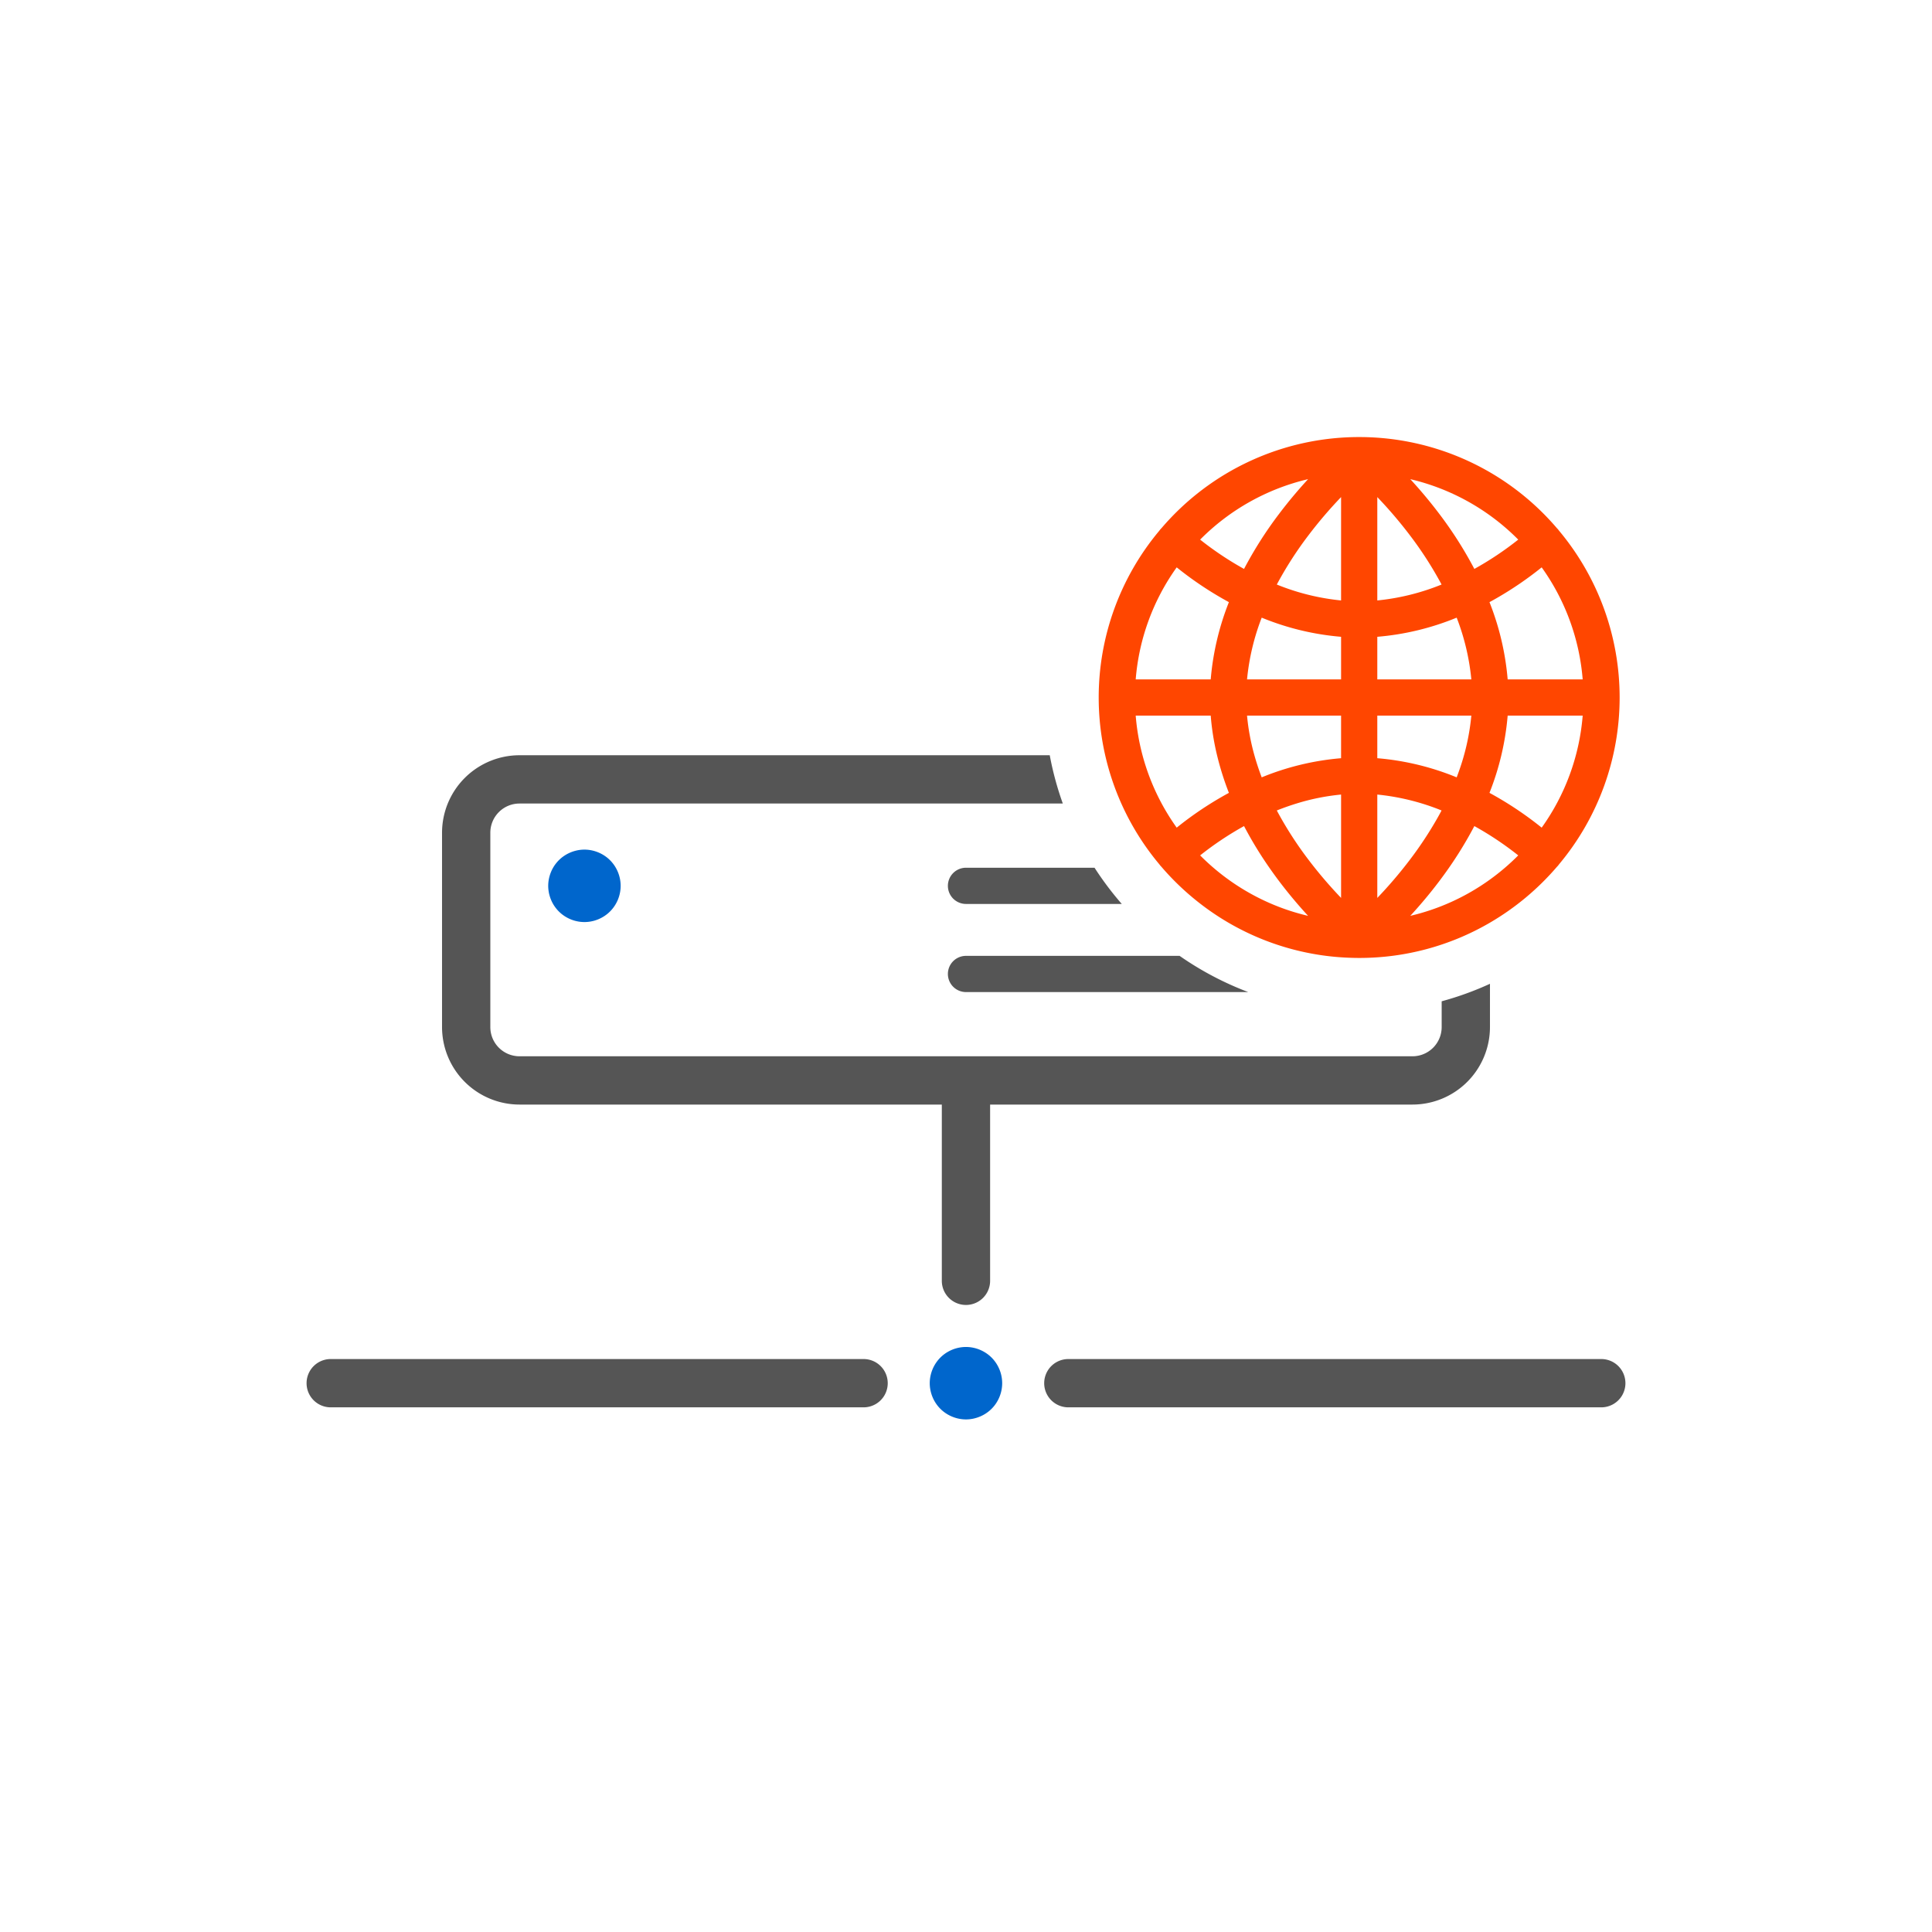
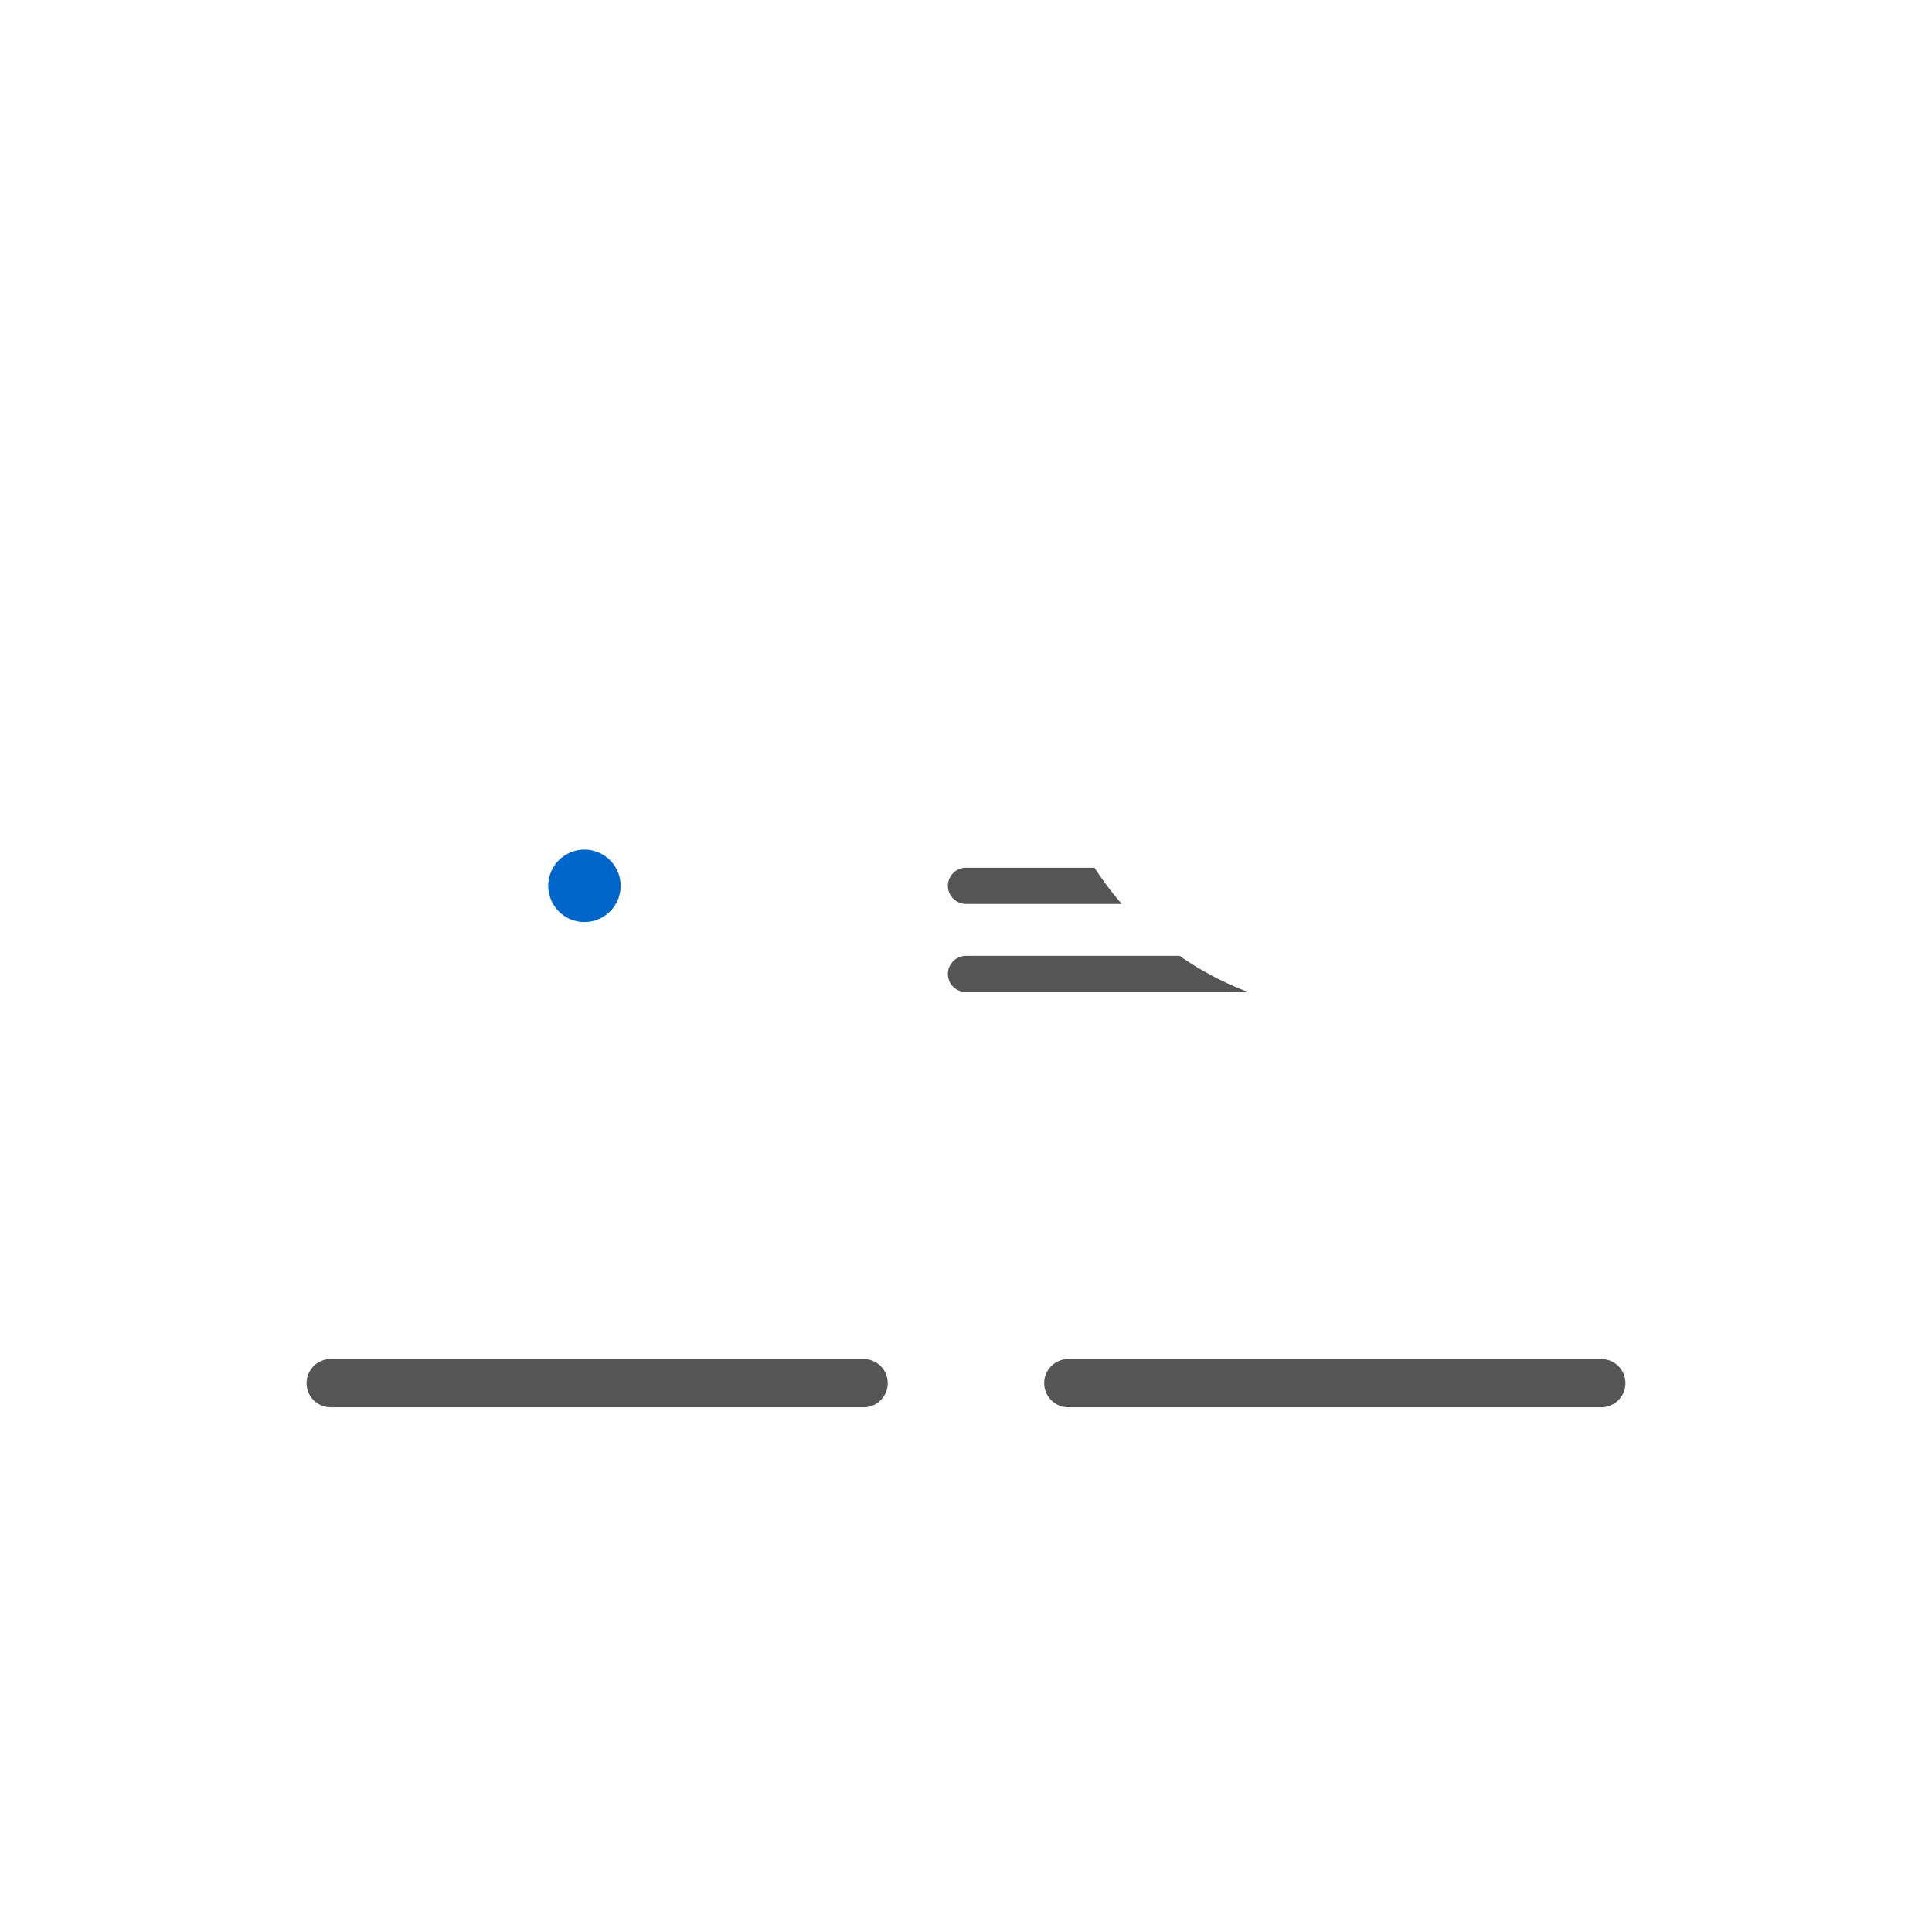
<svg xmlns="http://www.w3.org/2000/svg" id="riduzioni" width="1275.591" height="1275.591" viewBox="0 0 1275.591 1275.591">
  <g id="indirizzi_ip" data-name="indirizzi ip">
    <g>
      <path d="M951.853,678.144V661.094A207.872,207.872,0,0,1,824.161,655.011H637.796a11.957,11.957,0,1,1,0-23.913H778.818a209.56,209.56,0,0,1-38.175-34.271H637.796a11.957,11.957,0,1,1,0-23.913h84.863A207.206,207.206,0,0,1,701.716,530.527H342.991A19.275,19.275,0,0,0,323.738,549.78V678.144a19.275,19.275,0,0,0,19.253,19.253h589.608A19.275,19.275,0,0,0,951.853,678.144ZM409.664,587.22a22.746,22.746,0,0,1-.35,2.32c-.15.76-.35,1.53-.57,2.27-.23.75-.5,1.49-.79,2.21-.3.71-.64,1.43-1,2.11-.37.69-.77,1.37-1.2,2.01a21.528,21.528,0,0,1-1.4,1.89,20.137,20.137,0,0,1-1.58,1.75c-.55.55-1.13,1.08-1.74,1.58-.6.49-1.24.96-1.89,1.39a22.71,22.71,0,0,1-2.01,1.2c-.69.37-1.4.7-2.12,1-.72.3-1.46.56-2.2.79a22.104,22.104,0,0,1-2.27.57,20.667,20.667,0,0,1-2.32.35,23.049,23.049,0,0,1-4.7,0,20.527,20.527,0,0,1-2.33-.35,22.815,22.815,0,0,1-2.27-.57c-.74-.23-1.48-.49-2.2-.79-.72-.3-1.43-.63-2.12-1-.68-.36-1.36-.77-2.01-1.2-.65-.43-1.28-.9-1.89-1.39-.6-.5-1.19-1.03-1.74-1.58a21.854,21.854,0,0,1-1.58-1.75c-.49-.6-.96-1.24-1.4-1.89-.43-.64-.83-1.32-1.2-2.01-.36-.68-.7-1.4-.99-2.11a21.501,21.501,0,0,1-.79-2.21,22.088,22.088,0,0,1-.58-2.27c-.15-.76-.271-1.55-.35-2.32a23.049,23.049,0,0,1,0-4.7c.08-.78.2-1.56.35-2.32a25.236,25.236,0,0,1,1.37-4.48,22.595,22.595,0,0,1,.99-2.11c.37-.69.77-1.37,1.2-2.02.44-.65.91-1.28,1.4-1.88a21.854,21.854,0,0,1,1.58-1.75c.55-.55,1.14-1.08,1.74-1.58.61-.49,1.24-.96,1.89-1.39.65-.43,1.33-.84,2.01-1.2.69-.37,1.4-.7,2.12-1s1.46-.56,2.2-.79c.75-.23,1.51-.42,2.27-.58.771-.15,1.55-.27,2.33-.35a24.619,24.619,0,0,1,4.7,0c.77.08,1.55.2,2.32.35.76.16,1.53.35,2.27.58.74.23,1.48.49,2.2.79.72.3,1.43.63,2.12,1a22.594,22.594,0,0,1,2.01,1.2c.65.43,1.29.9,1.89,1.39.61.5,1.19,1.03,1.74,1.58a20.137,20.137,0,0,1,1.58,1.75,21.379,21.379,0,0,1,1.4,1.88c.43.65.83,1.33,1.2,2.02.36.68.7,1.39,1,2.11.29.72.56,1.46.79,2.21.22.74.42,1.5.57,2.27a22.343,22.343,0,0,1,.35,2.32,23.049,23.049,0,0,1,0,4.7Z" style="fill: none" />
      <g>
        <path d="M570.179,897.301H218.355a15.942,15.942,0,0,0,0,31.885H570.179a15.942,15.942,0,1,0,0-31.885Z" style="fill: #555" />
        <path d="M1057.236,897.301H705.364a15.942,15.942,0,0,0,0,31.885H1057.236a15.942,15.942,0,0,0,0-31.885Z" style="fill: #555" />
-         <path d="M983.738,678.144V649.544a206.232,206.232,0,0,1-31.885,11.551v17.05a19.275,19.275,0,0,1-19.253,19.253H342.991A19.275,19.275,0,0,1,323.738,678.144V549.78a19.275,19.275,0,0,1,19.253-19.253H701.716a205.977,205.977,0,0,1-8.628-31.885H342.991A51.196,51.196,0,0,0,291.853,549.78V678.144a51.196,51.196,0,0,0,51.138,51.138H621.829V845.651a15.942,15.942,0,1,0,31.885,0V729.282H932.599A51.196,51.196,0,0,0,983.738,678.144Z" style="fill: #555" />
        <path d="M625.839,584.87a11.957,11.957,0,0,0,11.957,11.957H740.643a209.051,209.051,0,0,1-17.984-23.913H637.796A11.957,11.957,0,0,0,625.839,584.87Z" style="fill: #555" />
        <path d="M625.839,643.054a11.957,11.957,0,0,0,11.957,11.957H824.161A207.495,207.495,0,0,1,778.818,631.098H637.796A11.957,11.957,0,0,0,625.839,643.054Z" style="fill: #555" />
      </g>
      <g>
-         <path d="M661.564,910.89a23.335,23.335,0,0,0-.35-2.32,22.295,22.295,0,0,0-.57-2.27c-.23-.74-.49-1.48-.79-2.2-.3-.72-.64-1.43-1-2.12q-.555-1.035-1.2-2.01c-.43-.65-.9-1.29-1.39-1.89-.5-.61-1.03-1.19-1.58-1.75-.56-.55-1.14-1.08-1.75-1.58-.6-.49-1.24-.96-1.89-1.39q-.975-.645-2.01-1.2c-.69-.36-1.4-.7-2.12-1-.71-.3-1.46-.56-2.2-.79A22.276,22.276,0,0,0,642.444,889.8a23.304,23.304,0,0,0-2.32-.35,23.045,23.045,0,0,0-4.7,0,24.578,24.578,0,0,0-4.6.92c-.74.23-1.48.49-2.2.79-.72.3-1.43.64-2.11,1-.69.37-1.37.77-2.02,1.2-.65.43-1.28.9-1.88,1.39-.61.5-1.2,1.03-1.75,1.58-.55.56-1.09,1.14-1.58,1.75-.49.6-.96,1.24-1.39,1.89a22.832,22.832,0,0,0-1.2,2.01,21.592,21.592,0,0,0-1,2.12,22.311,22.311,0,0,0-.79,2.2c-.229.74-.42,1.51-.58,2.27-.15.77-.27,1.55-.35,2.32a23.087,23.087,0,0,0-.12,2.35,23.438,23.438,0,0,0,.12,2.36c.08.77.2,1.55.35,2.32.16.76.35,1.52.58,2.27a22.32,22.32,0,0,0,.79,2.2,21.696,21.696,0,0,0,1,2.12c.36.68.771,1.36,1.2,2.01.43.65.9,1.28,1.39,1.89a23.431,23.431,0,0,0,1.58,1.74,21.684,21.684,0,0,0,1.75,1.58c.6.49,1.23.96,1.88,1.39a22.878,22.878,0,0,0,2.02,1.2,20.171,20.171,0,0,0,2.11,1,22.073,22.073,0,0,0,2.2.79c.75.23,1.51.42,2.28.58.76.15,1.54.27,2.32.35a23.045,23.045,0,0,0,4.7,0c.77-.08,1.55-.2,2.32-.35.76-.16,1.53-.35,2.271-.58a24.412,24.412,0,0,0,4.32-1.79,22.709,22.709,0,0,0,2.01-1.2c.65-.43,1.29-.9,1.89-1.39.61-.49,1.19-1.03,1.75-1.58.55-.55,1.08-1.14,1.58-1.74.49-.61.96-1.24,1.39-1.89.43-.65.83-1.33,1.2-2.01.36-.69.7-1.4,1-2.12.3-.72.56-1.46.79-2.2a22.927,22.927,0,0,0,.57-2.27,23.858,23.858,0,0,0,.47-4.68A23.09,23.09,0,0,0,661.564,910.89Z" style="fill: #06c" />
        <path d="M409.314,580.2c-.15-.77-.35-1.53-.57-2.27-.23-.75-.5-1.49-.79-2.21-.3-.72-.64-1.43-1-2.11-.37-.69-.77-1.37-1.2-2.02a21.379,21.379,0,0,0-1.4-1.88,20.137,20.137,0,0,0-1.58-1.75c-.55-.55-1.13-1.08-1.74-1.58-.6-.49-1.24-.96-1.89-1.39a22.594,22.594,0,0,0-2.01-1.2c-.69-.37-1.4-.7-2.12-1-.72-.3-1.46-.56-2.2-.79-.74-.23-1.51-.42-2.27-.58-.77-.15-1.55-.27-2.32-.35a24.619,24.619,0,0,0-4.7,0c-.78.08-1.56.2-2.33.35-.76.16-1.52.35-2.27.58-.74.23-1.48.49-2.2.79s-1.43.63-2.12,1c-.68.36-1.36.77-2.01,1.2-.65.43-1.28.9-1.89,1.39-.6.5-1.19,1.03-1.74,1.58a21.854,21.854,0,0,0-1.58,1.75c-.49.6-.96,1.23-1.4,1.88-.43.65-.83,1.33-1.2,2.02a22.595,22.595,0,0,0-.99,2.11,25.236,25.236,0,0,0-1.37,4.48c-.15.76-.271,1.54-.35,2.32a23.049,23.049,0,0,0,0,4.7c.08.77.2,1.56.35,2.32a22.088,22.088,0,0,0,.58,2.27,21.501,21.501,0,0,0,.79,2.21c.29.71.63,1.43.99,2.11.37.69.77,1.37,1.2,2.01.44.65.91,1.29,1.4,1.89a21.854,21.854,0,0,0,1.58,1.75c.55.55,1.14,1.08,1.74,1.58.61.49,1.24.96,1.89,1.39.65.43,1.33.84,2.01,1.2.69.37,1.4.7,2.12,1,.72.3,1.46.56,2.2.79a22.815,22.815,0,0,0,2.27.57,20.527,20.527,0,0,0,2.33.35,23.049,23.049,0,0,0,4.7,0,20.667,20.667,0,0,0,2.32-.35,22.104,22.104,0,0,0,2.27-.57c.74-.23,1.48-.49,2.2-.79.72-.3,1.43-.63,2.12-1a22.71,22.71,0,0,0,2.01-1.2c.65-.43,1.29-.9,1.89-1.39.61-.5,1.19-1.03,1.74-1.58a20.137,20.137,0,0,0,1.58-1.75,21.528,21.528,0,0,0,1.4-1.89c.43-.64.83-1.32,1.2-2.01.36-.68.7-1.4,1-2.11.29-.72.56-1.46.79-2.21.22-.74.42-1.51.57-2.27a22.746,22.746,0,0,0,.35-2.32,23.049,23.049,0,0,0,0-4.7A22.343,22.343,0,0,0,409.314,580.2Z" style="fill: #06c" />
      </g>
-       <path d="M1029.292,350.322a11.968,11.968,0,0,0-1.169-1.415c-.041-.042-.085-.076-.126-.117A171.627,171.627,0,0,0,897.603,288.567l-.018-0c-.062-0-.125-.002-.188-.002a171.626,171.626,0,0,0-130.546,60.164c-.057.055-.118.103-.173.159a12.023,12.023,0,0,0-1.25,1.523,171.499,171.499,0,0,0,.076,220.311,12.057,12.057,0,0,0,1.168,1.414c.041.041.085.075.125.116.188.219.371.443.56.662a173.455,173.455,0,0,0,25.337,23.913,171.106,171.106,0,0,0,82.865,34.271q7.69.979,15.583,1.255c2.076.075,4.159.126,6.253.126l.009 0.0.021-.001a170.933,170.933,0,0,0,86.312-23.297,173.211,173.211,0,0,0,44.209-36.868c.055-.054.116-.101.17-.157a11.988,11.988,0,0,0,1.248-1.52,171.597,171.597,0,0,0-.073-220.314Zm-11.408,196.127A229.908,229.908,0,0,0,988.277,526.197q-2.369-1.363-4.856-2.715a178.819,178.819,0,0,0,12.007-51.004h49.529A147.184,147.184,0,0,1,1017.884,546.449ZM983.738,580.707a147.187,147.187,0,0,1-52.603,23.976c5.99-6.508,12.524-14.154,19.075-22.819.556-.735,1.097-1.473,1.643-2.211a259.303,259.303,0,0,0,21.574-34.241c3.662,2.028,7.108,4.082,10.312,6.104a210.112,210.112,0,0,1,18.671,13.251A149.22,149.22,0,0,1,983.738,580.707ZM754.339,498.642a147.185,147.185,0,0,1-4.5-26.164h49.529a167.677,167.677,0,0,0,4.174,26.164,191.927,191.927,0,0,0,7.833,24.84q-2.488,1.35-4.857,2.715-3.763,2.165-7.222,4.33a228.5,228.5,0,0,0-22.385,15.922A147.61,147.61,0,0,1,754.339,498.642Zm22.571-124.048a229.942,229.942,0,0,0,29.607,20.252q2.369,1.363,4.856,2.715a178.823,178.823,0,0,0-12.007,51.004H749.839A147.18,147.18,0,0,1,776.91,374.594Zm225.499-18.32a211.353,211.353,0,0,1-28.982,19.356,260.951,260.951,0,0,0-23.217-36.451c-6.551-8.666-13.084-16.311-19.075-22.819A148.008,148.008,0,0,1,1002.409,356.275Zm-30.965,92.29H909.354V420.441A176.229,176.229,0,0,0,961.763,407.801,153.289,153.289,0,0,1,971.444,448.565ZM863.877,567.579a242.56,242.56,0,0,1-20.873-32.469c4.168-1.664,8.502-3.207,12.978-4.584a145.944,145.944,0,0,1,29.459-5.925v68.245c-5.314-5.551-11.305-12.254-17.42-19.933Q865.955,570.319,863.877,567.579Zm-35.671-68.937a146.096,146.096,0,0,1-4.855-26.164h62.09v28.124a176.231,176.231,0,0,0-52.41,12.64C831.221,508.489,829.596,503.619,828.206,498.642ZM951.791,385.933a152.642,152.642,0,0,1-42.437,10.509V328.197a289.681,289.681,0,0,1,21.563,25.267A242.558,242.558,0,0,1,951.791,385.933Zm-66.35-36.947v47.456a152.645,152.645,0,0,1-42.437-10.508,242.584,242.584,0,0,1,20.873-32.469A289.622,289.622,0,0,1,885.441,328.196ZM833.032,407.801a176.223,176.223,0,0,0,52.409,12.64v28.124H823.351A153.27,153.27,0,0,1,833.032,407.801Zm76.322,164.257V524.602a152.644,152.644,0,0,1,42.437,10.509q-1.304,2.458-2.659,4.853a247.062,247.062,0,0,1-18.214,27.616,289.71,289.71,0,0,1-21.564,25.269Zm53.987-63.114q-.761,2.166-1.578,4.298a176.231,176.231,0,0,0-52.409-12.64v-28.124h62.089A151.06,151.06,0,0,1,963.341,508.944Zm-99.682-192.584c-5.99,6.508-12.524,14.154-19.075,22.819a260.955,260.955,0,0,0-23.217,36.452,211.328,211.328,0,0,1-28.983-19.355A148.007,148.007,0,0,1,863.66,316.36ZM792.386,564.768a211.317,211.317,0,0,1,28.982-19.356,254.163,254.163,0,0,0,16.73,27.501q3.128,4.493,6.486,8.951c4.076,5.391,8.145,10.386,12.082,14.962q3.586,4.169,6.993,7.857A146.812,146.812,0,0,1,839.63,596.826a148.34,148.34,0,0,1-38.48-23.913Q796.605,569.016,792.386,564.768Zm216.547-116.203H995.427a178.823,178.823,0,0,0-12.007-51.004q2.487-1.35,4.856-2.715a229.942,229.942,0,0,0,29.607-20.252,147.186,147.186,0,0,1,27.072,73.971Z" style="fill: #ff4600" />
    </g>
  </g>
</svg>